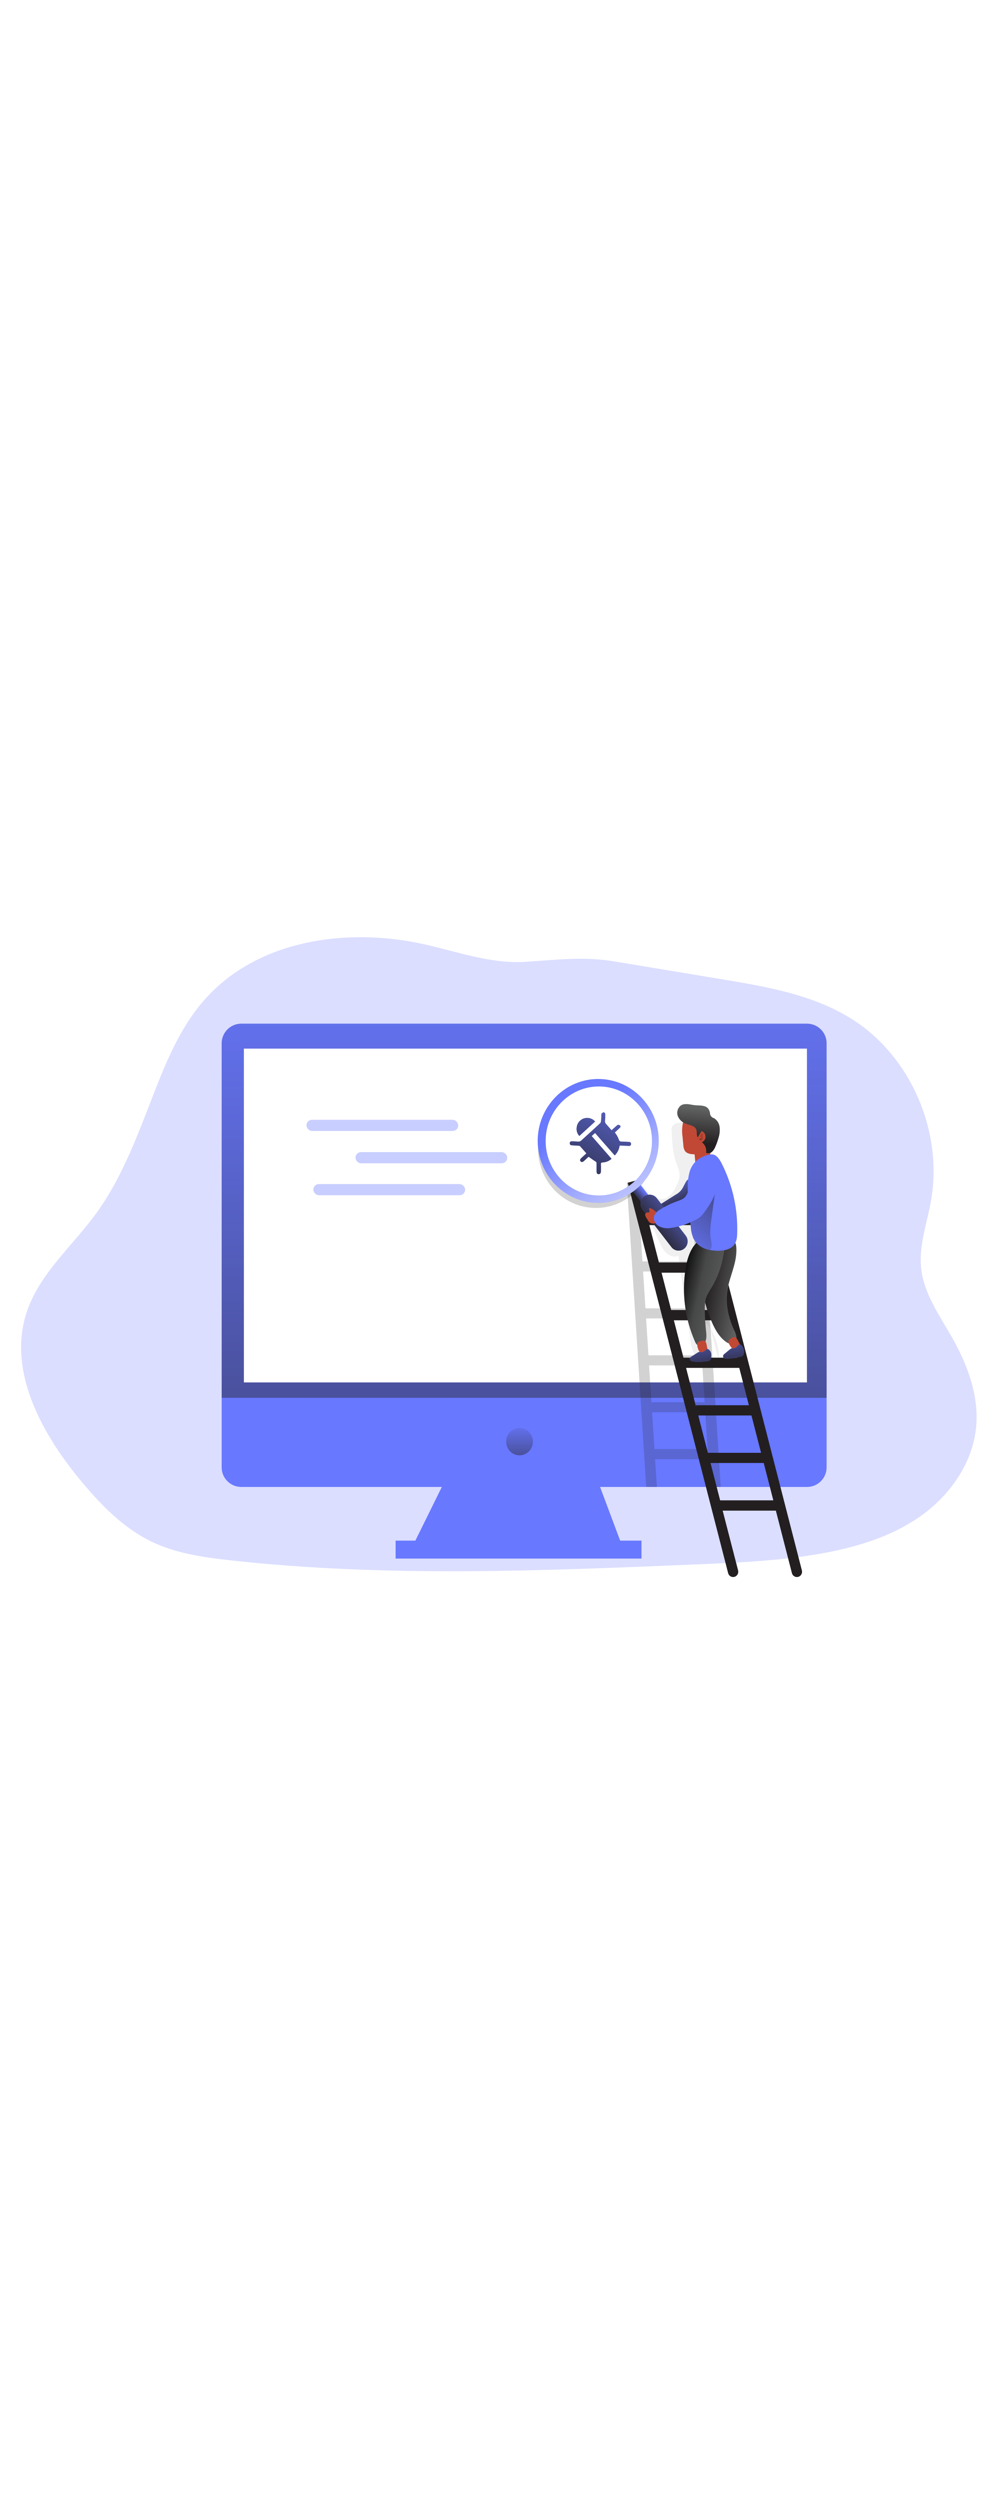
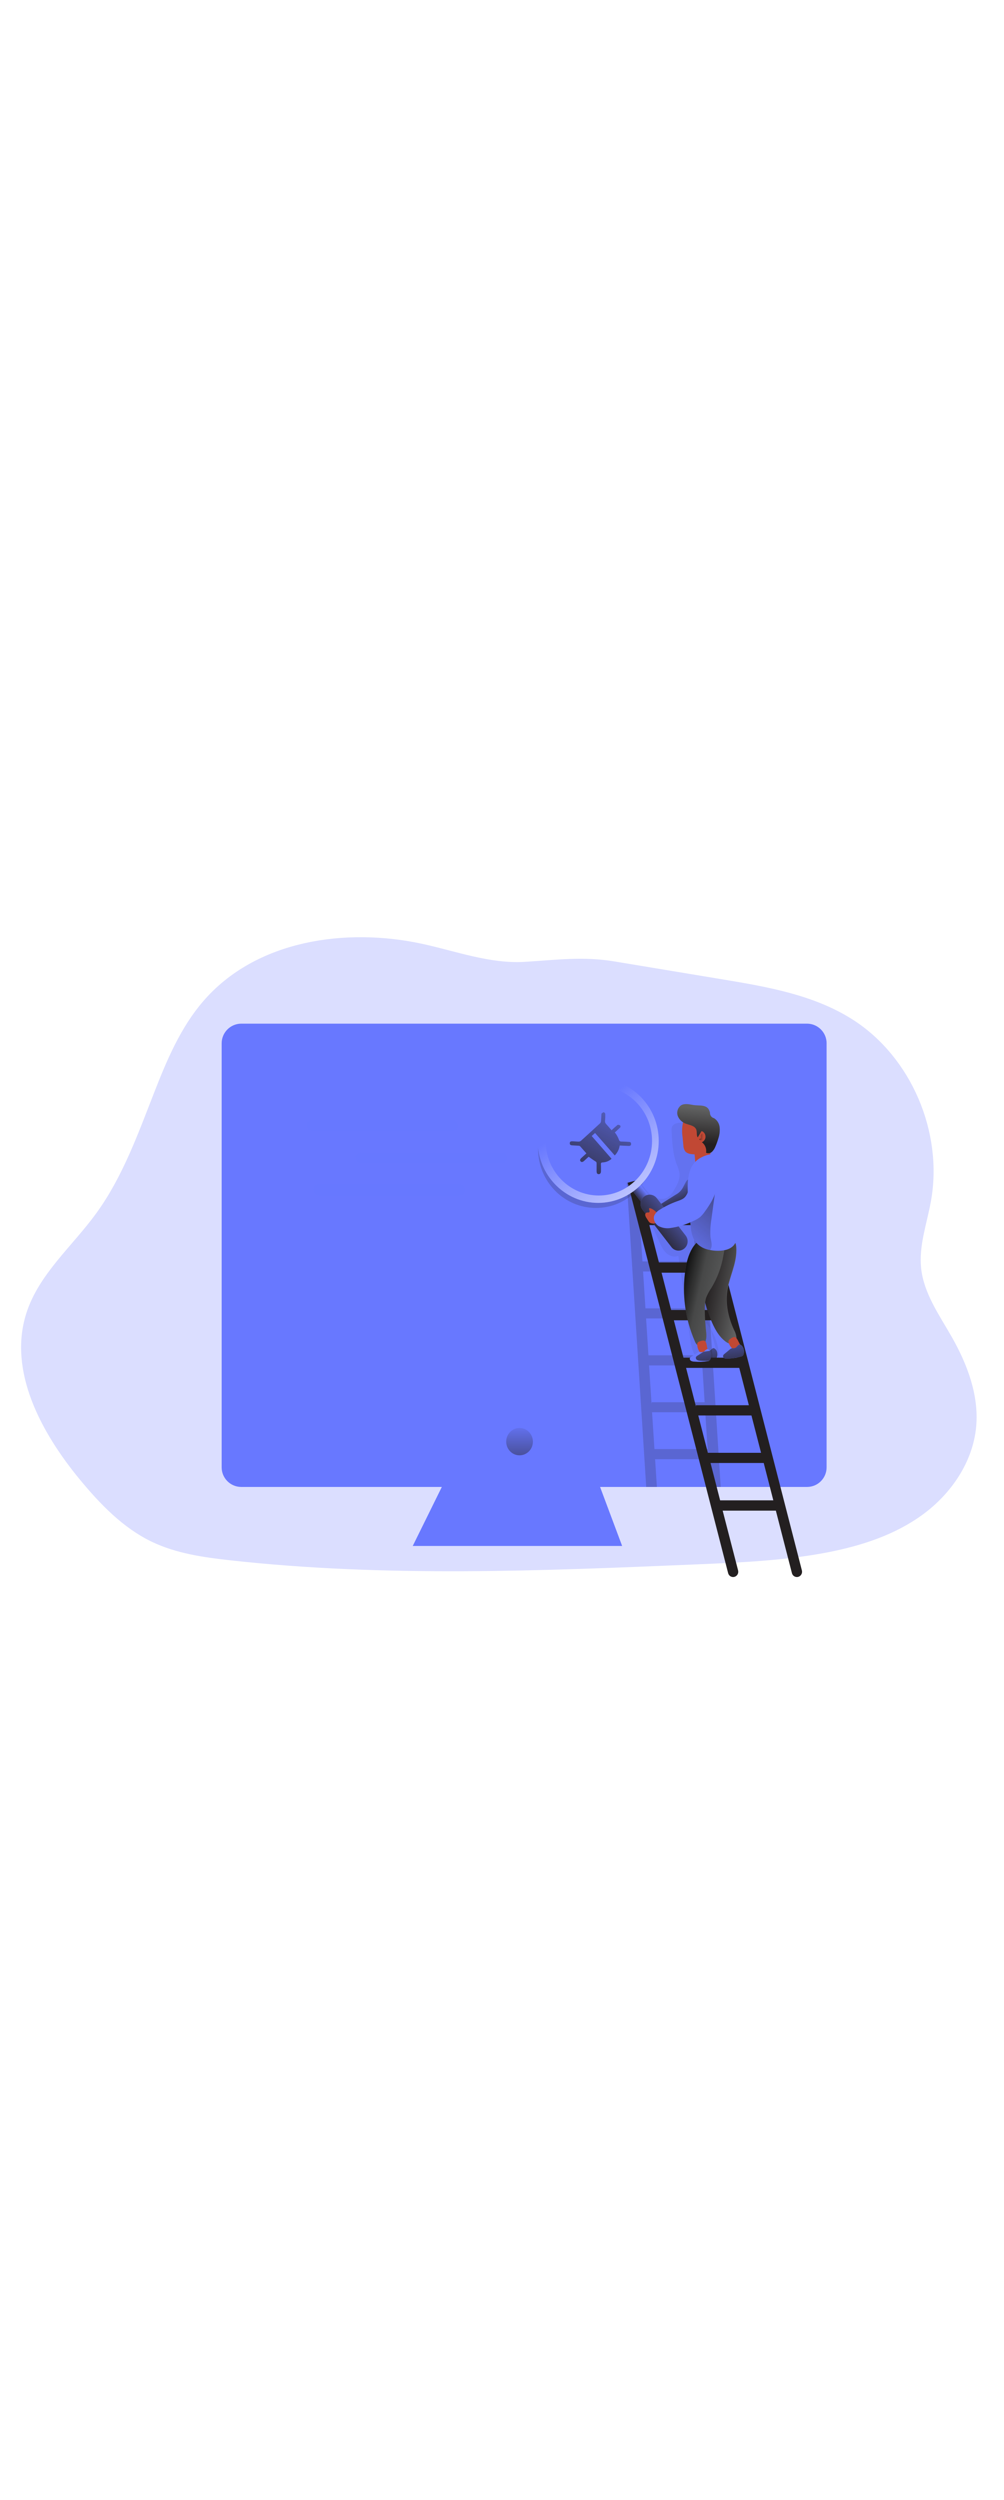
<svg xmlns="http://www.w3.org/2000/svg" xmlns:xlink="http://www.w3.org/1999/xlink" id="_0260_bug_fixing" viewBox="0 0 500 500" data-imageid="bug-fixing-1-94" imageName="Bug Fixing 1" class="illustrations_image" style="width: 201px;">
  <defs>
    <style>.cls-1_bug-fixing-1-94{fill:url(#linear-gradient);}.cls-1_bug-fixing-1-94,.cls-2_bug-fixing-1-94,.cls-3_bug-fixing-1-94,.cls-4_bug-fixing-1-94,.cls-5_bug-fixing-1-94,.cls-6_bug-fixing-1-94,.cls-7_bug-fixing-1-94,.cls-8_bug-fixing-1-94,.cls-9_bug-fixing-1-94,.cls-10_bug-fixing-1-94,.cls-11_bug-fixing-1-94,.cls-12_bug-fixing-1-94,.cls-13_bug-fixing-1-94,.cls-14_bug-fixing-1-94,.cls-15_bug-fixing-1-94,.cls-16_bug-fixing-1-94,.cls-17_bug-fixing-1-94,.cls-18_bug-fixing-1-94,.cls-19_bug-fixing-1-94,.cls-20_bug-fixing-1-94,.cls-21_bug-fixing-1-94,.cls-22_bug-fixing-1-94,.cls-23_bug-fixing-1-94,.cls-24_bug-fixing-1-94,.cls-25_bug-fixing-1-94{stroke-width:0px;}.cls-2_bug-fixing-1-94{fill:url(#linear-gradient-11-bug-fixing-1-94);}.cls-3_bug-fixing-1-94{fill:url(#linear-gradient-12-bug-fixing-1-94);}.cls-4_bug-fixing-1-94{fill:url(#linear-gradient-13-bug-fixing-1-94);}.cls-5_bug-fixing-1-94{fill:url(#linear-gradient-10-bug-fixing-1-94);}.cls-6_bug-fixing-1-94{fill:url(#linear-gradient-16-bug-fixing-1-94);}.cls-7_bug-fixing-1-94{fill:url(#linear-gradient-15-bug-fixing-1-94);}.cls-8_bug-fixing-1-94{fill:url(#linear-gradient-14-bug-fixing-1-94);}.cls-9_bug-fixing-1-94{opacity:.2;}.cls-9_bug-fixing-1-94,.cls-10_bug-fixing-1-94,.cls-11_bug-fixing-1-94,.cls-20_bug-fixing-1-94{isolation:isolate;}.cls-9_bug-fixing-1-94,.cls-11_bug-fixing-1-94,.cls-22_bug-fixing-1-94{fill:#231f20;}.cls-10_bug-fixing-1-94{opacity:.36;}.cls-10_bug-fixing-1-94,.cls-20_bug-fixing-1-94,.cls-25_bug-fixing-1-94{fill:#68e1fd;}.cls-11_bug-fixing-1-94{opacity:.07;}.cls-12_bug-fixing-1-94{fill:url(#linear-gradient-4-bug-fixing-1-94);}.cls-13_bug-fixing-1-94{fill:url(#linear-gradient-2-bug-fixing-1-94);}.cls-14_bug-fixing-1-94{fill:url(#linear-gradient-3-bug-fixing-1-94);}.cls-15_bug-fixing-1-94{fill:url(#linear-gradient-8-bug-fixing-1-94);}.cls-16_bug-fixing-1-94{fill:url(#linear-gradient-9-bug-fixing-1-94);}.cls-17_bug-fixing-1-94{fill:url(#linear-gradient-7-bug-fixing-1-94);}.cls-18_bug-fixing-1-94{fill:url(#linear-gradient-5-bug-fixing-1-94);}.cls-19_bug-fixing-1-94{fill:url(#linear-gradient-6-bug-fixing-1-94);}.cls-20_bug-fixing-1-94{opacity:.24;}.cls-21_bug-fixing-1-94{fill:#606161;}.cls-23_bug-fixing-1-94{fill:#c14834;}.cls-24_bug-fixing-1-94{fill:#fff;}</style>
    <linearGradient id="linear-gradient-bug-fixing-1-94" x1="728.72" y1="1480.98" x2="729.96" y2="1588.74" gradientTransform="translate(-471 1884.69) scale(1 -1)" gradientUnits="userSpaceOnUse">
      <stop offset="0" stop-color="#231f20" stop-opacity="0" />
      <stop offset="1" stop-color="#231f20" />
    </linearGradient>
    <linearGradient id="linear-gradient-2-bug-fixing-1-94" x1="732.04" y1="1789.28" x2="733.47" y2="1261.06" gradientTransform="translate(-471.4 1881.03) scale(1 -1)" xlink:href="#linear-gradient-bug-fixing-1-94" />
    <linearGradient id="linear-gradient-3-bug-fixing-1-94" x1="729.71" y1="1549.43" x2="729.82" y2="1510.99" xlink:href="#linear-gradient-bug-fixing-1-94" />
    <linearGradient id="linear-gradient-4-bug-fixing-1-94" x1="803.69" y1="1667.97" x2="811.13" y2="1651.04" gradientTransform="translate(-471.4 1881.03) scale(1 -1)" xlink:href="#linear-gradient-bug-fixing-1-94" />
    <linearGradient id="linear-gradient-5-bug-fixing-1-94" x1="793.86" y1="1658.86" x2="789.38" y2="1654.87" gradientTransform="translate(-471.4 1881.03) scale(1 -1)" xlink:href="#linear-gradient-bug-fixing-1-94" />
    <linearGradient id="linear-gradient-6-bug-fixing-1-94" x1="817.4" y1="1657.55" x2="794.79" y2="1638.41" gradientTransform="translate(-471.4 1881.03) scale(1 -1)" xlink:href="#linear-gradient-bug-fixing-1-94" />
    <linearGradient id="linear-gradient-7-bug-fixing-1-94" x1="760.66" y1="1697.24" x2="843.73" y2="1582.42" gradientTransform="translate(-471.4 1881.03) scale(1 -1)" gradientUnits="userSpaceOnUse">
      <stop offset="0" stop-color="#fff" stop-opacity="0" />
      <stop offset=".13" stop-color="#fff" stop-opacity=".23" />
      <stop offset=".23" stop-color="#fff" stop-opacity=".41" />
      <stop offset=".35" stop-color="#fff" stop-opacity=".59" />
      <stop offset=".48" stop-color="#fff" stop-opacity=".74" />
      <stop offset=".6" stop-color="#fff" stop-opacity=".85" />
      <stop offset=".72" stop-color="#fff" stop-opacity=".93" />
      <stop offset=".84" stop-color="#fff" stop-opacity=".98" />
      <stop offset=".95" stop-color="#fff" />
    </linearGradient>
    <linearGradient id="linear-gradient-8-bug-fixing-1-94" x1="841.04" y1="1610.09" x2="823.1" y2="1613.24" gradientTransform="translate(-471.4 1881.03) scale(1 -1)" xlink:href="#linear-gradient-bug-fixing-1-94" />
    <linearGradient id="linear-gradient-9-bug-fixing-1-94" x1="835.21" y1="1608.03" x2="807.08" y2="1614.24" gradientTransform="translate(-471.4 1881.03) scale(1 -1)" gradientUnits="userSpaceOnUse">
      <stop offset="0" stop-color="#010101" stop-opacity="0" />
      <stop offset=".55" stop-color="#010101" stop-opacity=".26" />
      <stop offset=".95" stop-color="#010101" />
    </linearGradient>
    <linearGradient id="linear-gradient-10-bug-fixing-1-94" x1="819.82" y1="1701.51" x2="818.34" y2="1684.23" gradientTransform="translate(-471.4 1881.03) scale(1 -1)" xlink:href="#linear-gradient-bug-fixing-1-94" />
    <linearGradient id="linear-gradient-11-bug-fixing-1-94" x1="821.67" y1="1687.21" x2="818.09" y2="1687.37" gradientTransform="translate(-471.4 1881.03) scale(1 -1)" xlink:href="#linear-gradient-bug-fixing-1-94" />
    <linearGradient id="linear-gradient-12-bug-fixing-1-94" x1="806.92" y1="1629.43" x2="854.82" y2="1682.85" gradientTransform="translate(-471.4 1881.03) scale(1 -1)" xlink:href="#linear-gradient-bug-fixing-1-94" />
    <linearGradient id="linear-gradient-13-bug-fixing-1-94" x1="817.93" y1="1596.96" x2="821.63" y2="1567" gradientTransform="translate(-471.4 1881.03) scale(1 -1)" xlink:href="#linear-gradient-bug-fixing-1-94" />
    <linearGradient id="linear-gradient-14-bug-fixing-1-94" x1="834.31" y1="1599.05" x2="838.01" y2="1569.05" gradientTransform="translate(-471.4 1881.03) scale(1 -1)" xlink:href="#linear-gradient-bug-fixing-1-94" />
    <linearGradient id="linear-gradient-15-bug-fixing-1-94" x1="788" y1="1719.57" x2="754.41" y2="1651.53" gradientTransform="translate(-471.4 1881.03) scale(1 -1)" xlink:href="#linear-gradient-bug-fixing-1-94" />
    <linearGradient id="linear-gradient-16-bug-fixing-1-94" x1="778.21" y1="1724.3" x2="744.78" y2="1656.6" gradientTransform="translate(-471.4 1881.03) scale(1 -1)" xlink:href="#linear-gradient-bug-fixing-1-94" />
  </defs>
  <path id="background_bug-fixing-1-94" class="cls-20_bug-fixing-1-94 targetColor" d="M210.72,97.78c-38.64-8.47-83.44-1.86-109.55,28.51-11.21,12.99-18.1,29.24-24.38,45.35-8.14,20.81-15.8,42.19-28.9,60.16-11.96,16.47-28.6,30.24-34.8,49.76-9.13,28.77,7.45,59.3,26.49,82.44,10.25,12.42,21.69,24.3,36.06,31.19,12.22,5.84,25.84,7.75,39.25,9.23,77.04,8.5,154.8,5.25,232.22,1.99,21.78-.91,43.65-1.85,65.07-5.98,16.88-3.28,33.71-8.72,47.64-19.01,13.94-10.29,24.71-25.99,26.32-43.49,1.44-15.69-4.46-31.18-12.22-44.78-6.22-10.89-13.87-21.6-15.19-34.08-1.2-11.27,2.92-22.33,4.91-33.48,6.12-34.23-9.89-71.49-38.69-90.02-19.39-12.47-42.68-16.48-65.29-20.23l-53.6-8.89c-15.88-2.64-29.05-.74-44.74.2-17.25,1.03-33.96-5.22-50.61-8.87Z" style="fill: rgb(104, 120, 255);" />
  <g id="monitor_bug-fixing-1-94">
    <polygon class="cls-25_bug-fixing-1-94 targetColor" points="309.83 397.25 205.55 397.25 223.74 360.39 296.03 360.39 309.83 397.25" style="fill: rgb(104, 120, 255);" />
    <polygon class="cls-1_bug-fixing-1-94" points="307.73 391.89 207.99 391.89 223.74 360.39 296.03 360.39 307.73 391.89" />
-     <rect class="cls-25_bug-fixing-1-94 targetColor" x="197.02" y="394.6" width="122.44" height="8.93" style="fill: rgb(104, 120, 255);" />
    <path class="cls-25_bug-fixing-1-94 targetColor" d="M411.65,147.27v210.8c.05,5.37-4.26,9.77-9.63,9.82,0,0,0,0,0,0H120.05c-5.38-.05-9.7-4.44-9.66-9.82v-210.8c-.04-5.38,4.27-9.79,9.66-9.87h281.97c5.38.08,9.69,4.49,9.64,9.87Z" style="fill: rgb(104, 120, 255);" />
-     <path class="cls-13_bug-fixing-1-94" d="M411.66,147.27v176.28H110.4v-176.28c-.06-5.39,4.26-9.8,9.65-9.87h281.97c5.39.07,9.7,4.48,9.65,9.87Z" />
-     <rect class="cls-24_bug-fixing-1-94" x="121.46" y="149.82" width="280.4" height="166.07" />
    <ellipse class="cls-14_bug-fixing-1-94" cx="258.74" cy="345.36" rx="6.65" ry="6.8" />
    <rect class="cls-10_bug-fixing-1-94 targetColor" x="152.63" y="185.23" width="75.58" height="5.55" rx="2.74" ry="2.74" style="fill: rgb(104, 120, 255);" />
    <rect class="cls-10_bug-fixing-1-94 targetColor" x="177.04" y="201.32" width="75.58" height="5.55" rx="2.74" ry="2.74" style="fill: rgb(104, 120, 255);" />
    <rect class="cls-10_bug-fixing-1-94 targetColor" x="156.06" y="217.22" width="75.58" height="5.55" rx="2.74" ry="2.74" style="fill: rgb(104, 120, 255);" />
  </g>
  <g id="character_bug-fixing-1-94">
    <path class="cls-9_bug-fixing-1-94" d="M324.93,205.76c-2.74,13.32-14.3,23.33-28.15,23.33-15.93,0-28.82-13.18-28.82-29.44-.01-3.94.76-7.84,2.26-11.48-.42,2.02-.63,4.07-.62,6.13,0,16.23,12.89,29.44,28.79,29.44,11.67-.06,22.15-7.15,26.53-17.97Z" />
    <path class="cls-9_bug-fixing-1-94" d="M349.18,215.21l-5.24,1.32,1.03,15.82h-26.49l-1.1-17.13-5.22,1.32,9.66,151.37h5.32l-.9-13.82h26.49l.9,13.82h5.29l-9.74-152.68ZM318.77,237.37h26.49l1.18,18.31h-26.49l-1.18-18.31ZM320.26,260.7h26.49l1.18,18.34h-26.49l-1.18-18.34ZM321.76,284.05h26.49l1.18,18.35h-26.49l-1.18-18.35ZM324.47,326.43l-1.23-18.99h26.49l1.19,18.31h-26.33l-.11.68ZM325.92,349.07l-1.19-18.34h26.49l1.18,18.34h-26.48Z" />
    <path class="cls-11_bug-fixing-1-94" d="M357.99,305.06c.41-6.77-1.81-13.44-6.19-18.62-.85,3.09-.16,6.37-.14,9.57.03,3.2-.85,6.84-3.64,8.35-3.02-2.2-3.79-6.37-4.32-10.12-1.96-13.79-3.92-27.58-5.89-41.37-1.97.96-4.41.15-6.02-1.37-1.61-1.51-2.56-3.59-3.48-5.61-4.11-9.06-8.29-18.43-8.6-28.4,1.55,2.12,3.14,4.27,5.32,5.71s5.13,1.97,7.37.66c1.4-.96,2.54-2.25,3.32-3.76,1.55-2.52,3.02-5.35,2.67-8.31-.28-1.49-.74-2.95-1.37-4.33-1.97-5.26-2.27-11.01-2.56-16.64-.11-.79,0-1.6.31-2.34.48-.74,1.22-1.27,2.07-1.49,4.74-1.37,9.74,1.11,11.52,5.71.96,2.67.69,5.61.85,8.45.58,8.44,5.25,16.02,6.9,24.32,1.29,6.51.67,13.24.04,19.85l-3.66,38.89" />
    <path class="cls-22_bug-fixing-1-94" d="M312.62,216.55l49.99,194.21c.33,1.38,1.72,2.22,3.09,1.89.01,0,.03,0,.04-.01h0c1.39-.39,2.2-1.82,1.84-3.21l-7.69-29.75h26.49l8,31.08c.33,1.38,1.72,2.22,3.09,1.89.01,0,.03,0,.04-.01h0c1.39-.39,2.2-1.82,1.84-3.21l-49.98-194.22-4.96,1.34,4.12,16.02h-26.49l-4.47-17.36-4.95,1.34ZM347.74,332.33h26.49l4.78,18.58h-26.49l-4.78-18.58ZM341.67,308.66h26.49l4.78,18.58h-26.33v.7l-4.94-19.28ZM335.59,284.99h26.49l4.78,18.58h-26.49l-4.78-18.58ZM329.47,261.29h26.49l4.78,18.58h-26.49l-4.78-18.58ZM323.38,237.63h26.49l4.78,18.58h-26.49l-4.78-18.58ZM385.12,374.56h-26.49l-4.78-18.58h26.49l4.78,18.58Z" />
    <path class="cls-25_bug-fixing-1-94 targetColor" d="M340.33,218.5c-.8,1.71-2.15,3.11-3.82,3.98l-7.05,4.44c-.3.16-.56.4-.74.69-.16.54-.08,1.12.22,1.59.37.94.88,1.82,1.5,2.61.63.8,1.59,1.26,2.61,1.26.88-.13,1.71-.5,2.41-1.06l8.02-5.43c.58-.33,1.07-.79,1.44-1.35.23-.49.35-1.03.36-1.57.22-2.5-.15-5.01-1.08-7.34-1.56-3.42-2.76.24-3.87,2.17Z" style="fill: rgb(104, 120, 255);" />
    <path class="cls-12_bug-fixing-1-94" d="M340.33,218.5c-.8,1.71-2.15,3.11-3.82,3.98l-7.05,4.44c-.3.16-.56.4-.74.69-.16.54-.08,1.12.22,1.59.37.94.88,1.82,1.5,2.61.63.8,1.59,1.26,2.61,1.26.88-.13,1.71-.5,2.41-1.06l8.02-5.43c.58-.33,1.07-.79,1.44-1.35.23-.49.35-1.03.36-1.57.22-2.5-.15-5.01-1.08-7.34-1.56-3.42-2.76.24-3.87,2.17Z" />
    <path class="cls-25_bug-fixing-1-94 targetColor" d="M326.12,230.86h0c-1.05.85-2.59.7-3.44-.35-.02-.02-.03-.04-.05-.06l-7.89-10.17c-.86-1.1-.67-2.68.41-3.56h0c1.04-.85,2.58-.69,3.43.35.02.02.03.04.05.07l7.89,10.19c.83,1.09.66,2.65-.4,3.53Z" style="fill: rgb(104, 120, 255);" />
    <path class="cls-18_bug-fixing-1-94" d="M326.12,230.86h0c-1.05.85-2.59.7-3.44-.35-.02-.02-.03-.04-.05-.06l-7.89-10.17c-.86-1.1-.67-2.68.41-3.56h0c1.04-.85,2.58-.69,3.43.35.02.02.03.04.05.07l7.89,10.19c.83,1.09.66,2.65-.4,3.53Z" />
    <path class="cls-25_bug-fixing-1-94 targetColor" d="M340.74,249.33h0c-1.91,1.55-4.71,1.26-6.26-.64-.03-.04-.06-.07-.09-.11l-14.39-18.62c-1.54-2.01-1.22-4.88.74-6.49h0c1.92-1.55,4.72-1.25,6.27.66.03.03.05.06.08.1l14.39,18.61c1.55,2.01,1.22,4.89-.74,6.49Z" style="fill: rgb(104, 120, 255);" />
    <path class="cls-19_bug-fixing-1-94" d="M340.74,249.33h0c-1.91,1.55-4.71,1.26-6.26-.64-.03-.04-.06-.07-.09-.11l-14.39-18.62c-1.54-2.01-1.22-4.88.74-6.49h0c1.92-1.55,4.72-1.25,6.27.66.03.03.05.06.08.1l14.39,18.61c1.55,2.01,1.22,4.89-.74,6.49Z" />
    <path class="cls-25_bug-fixing-1-94 targetColor" d="M297.91,164.92c-16.61,0-30.14,13.82-30.14,30.82s13.53,30.83,30.14,30.83,30.14-13.83,30.14-30.83-13.52-30.82-30.14-30.82ZM298.23,222.9c-14.63,0-26.49-12.17-26.49-27.12s11.89-27.13,26.49-27.13,26.49,12.18,26.49,27.13-11.87,27.12-26.49,27.12Z" style="fill: rgb(104, 120, 255);" />
    <path class="cls-17_bug-fixing-1-94" d="M297.91,164.92c-16.61,0-30.14,13.82-30.14,30.82s13.53,30.83,30.14,30.83,30.14-13.83,30.14-30.83-13.52-30.82-30.14-30.82ZM298.23,222.9c-14.63,0-26.49-12.17-26.49-27.12s11.89-27.13,26.49-27.13,26.49,12.18,26.49,27.13-11.87,27.12-26.49,27.12Z" />
    <path class="cls-21_bug-fixing-1-94" d="M362.25,270.1c-1.07,6.66.48,13.56,3.3,19.65.6,1.09,1.01,2.28,1.2,3.5.2,1.25-.36,2.51-1.42,3.2-1.29.69-2.88,0-4.05-.92-3.42-2.56-5.49-6.6-7.12-10.6-2.75-6.77-4.51-13.91-5.2-21.19-.44-3.25-.26-6.55.53-9.73.84-2.61,2.18-5.04,3.92-7.15.93-1.3,2.11-2.4,3.47-3.23,2.24-1.12,4.9-.98,7.01.38,2.56,1.58,2.88,3.42,2.86,6.25-.03,6.98-3.43,13.08-4.51,19.84Z" />
    <path class="cls-15_bug-fixing-1-94" d="M362.13,269.92c-1.08,6.66.48,13.56,3.3,19.65.6,1.09,1.01,2.27,1.2,3.49.2,1.25-.36,2.51-1.42,3.2-1.29.69-2.88,0-4.05-.92-3.42-2.56-5.49-6.6-7.13-10.6-2.75-6.77-4.5-13.91-5.19-21.18-.44-3.25-.26-6.55.53-9.73.84-2.61,2.17-5.04,3.92-7.16.93-1.29,2.11-2.39,3.47-3.23,2.24-1.12,4.9-.97,7.01.38,2.56,1.59,2.88,3.42,2.86,6.26-.03,6.94-3.43,13.08-4.51,19.84Z" />
    <path class="cls-21_bug-fixing-1-94" d="M354.35,268.75c-1.09,1.56-2,3.25-2.7,5.02-.54,1.92-.76,3.91-.67,5.9.02,3.37.21,6.75.58,10.1.21,1.9.47,3.91-.25,5.64-.72,1.73-2.85,2.88-4.21,1.71-.47-.49-.83-1.07-1.06-1.71-4.8-11.06-6.45-23.24-4.75-35.18.57-3.96,1.54-7.94,3.58-11.23,2.04-3.29,5.32-5.84,8.92-5.98,1.93-.08,5.2.67,6.46,2.5,1.26,1.84.4,5.03,0,7.24-.95,5.65-2.95,11.08-5.9,15.99Z" />
    <path class="cls-16_bug-fixing-1-94" d="M354.35,268.75c-1.09,1.56-2,3.25-2.7,5.02-.54,1.92-.76,3.91-.67,5.9.02,3.37.21,6.75.58,10.1.21,1.9.47,3.91-.25,5.64-.72,1.73-2.85,2.88-4.21,1.71-.47-.49-.83-1.07-1.06-1.71-4.8-11.06-6.45-23.24-4.75-35.18.57-3.96,1.54-7.94,3.58-11.23,2.04-3.29,5.32-5.84,8.92-5.98,1.93-.08,5.2.67,6.46,2.5,1.26,1.84.4,5.03,0,7.24-.95,5.65-2.95,11.08-5.9,15.99Z" />
    <path class="cls-23_bug-fixing-1-94" d="M323.34,229.2c-.36.59.53,1.5,0,1.99-.3.31-.81.09-1.23.17-.54.18-.87.72-.79,1.28.1.54.32,1.06.65,1.5l.94,1.47c.13.22.28.42.46.6.2.18.43.32.68.41,1.04.39,2.2.27,3.14-.33.2-.12.37-.28.51-.46.13-.18.23-.38.28-.6.25-1.41-.14-2.87-1.08-3.96-.69-.79-2.45-2.16-3.56-2.08Z" />
    <path class="cls-23_bug-fixing-1-94" d="M340.04,187.13c-.41,2.16-.46,4.37-.13,6.54l.4,4.17c0,1.01.28,1.99.78,2.86,1.02,1.48,3.05,1.66,4.81,1.71l.34,3.46c.01.46.12.91.32,1.32.55.75,1.51,1.09,2.41.85,2.56-.47,4.02-3.19,4.73-5.72,1-3.57,1.18-7.33.52-10.98-.34-2.63-1.5-5.09-3.32-7.03-3.68-3.54-9.58-2.29-10.88,2.82Z" />
    <path class="cls-21_bug-fixing-1-94" d="M345.04,177.82c-2.02-.33-4.27-.85-5.98.29-1.6,1.23-2.21,3.36-1.5,5.25.74,1.83,2.25,3.23,4.13,3.85,1.89.68,4.27.96,5.05,2.85.49,1.25,0,2.79.73,3.91l1.71-2.83c.05-.1.13-.19.23-.24.13-.03.26,0,.37.07,1.47.8,2.02,2.64,1.21,4.11-.32.58-.82,1.05-1.43,1.32,1.61,1.22,2.41,3.23,2.08,5.23.99.44,2.16.24,2.95-.5.76-.75,1.34-1.67,1.71-2.67.57-1.31,1.06-2.66,1.45-4.04.59-1.76.81-3.62.63-5.47-.18-1.86-1.21-3.53-2.79-4.52-1.23-.29-2.07-1.42-2.01-2.67-.89-4.57-5.14-3.32-8.54-3.92Z" />
    <path class="cls-5_bug-fixing-1-94" d="M345.04,177.82c-2.02-.33-4.27-.85-5.98.29-1.6,1.23-2.21,3.36-1.5,5.25.74,1.83,2.25,3.23,4.13,3.85,1.89.68,4.27.96,5.05,2.85.49,1.25,0,2.79.73,3.91l1.71-2.83c.05-.1.13-.19.23-.24.13-.03.26,0,.37.07,1.47.8,2.02,2.64,1.21,4.11-.32.58-.82,1.05-1.43,1.32,1.61,1.22,2.41,3.23,2.08,5.23.99.44,2.16.24,2.95-.5.76-.75,1.34-1.67,1.71-2.67.57-1.31,1.06-2.66,1.45-4.04.59-1.76.81-3.62.63-5.47-.18-1.86-1.21-3.53-2.79-4.52-1.23-.29-2.07-1.42-2.01-2.67-.89-4.57-5.14-3.32-8.54-3.92Z" />
    <path class="cls-2_bug-fixing-1-94" d="M348.72,194.6c.18-.1.31-.28.34-.48.02-.14.02-.29,0-.43-.06-.28-.06-.57,0-.85.08-.28.27-.52.52-.67.05-.02.11-.02.16,0,.04-.01.09-.01.14,0l.28.12c.08.03.16.08.21.15.03.06.06.12.07.18.19.88-.02,1.81-.59,2.51-.05.07-.12.13-.2.18-.1.05-.21.08-.32.08-.25.04-.51.02-.75-.07-.14-.08-.44-.26-.38-.44s.37-.22.51-.27Z" />
    <path class="cls-25_bug-fixing-1-94 targetColor" d="M367.14,241.57c-.05,1.86-.21,3.81-1.19,5.36-1.64,2.68-5.13,3.47-8.22,3.47-1.4.02-2.79-.12-4.16-.39-1.01-.17-2-.45-2.95-.85-2.27-.95-4.13-2.67-5.26-4.86-.77-1.82-1.23-3.75-1.34-5.72-.36-3.02-.72-6.04-1-9.09-.31-3.42-.51-6.78-.54-10.16-.09-2.7.21-5.4.9-8.01.68-2.6,2.23-4.89,4.39-6.49,1.71-1.18,5.03-2.67,7.19-2.36,2.41.34,4.03,3.57,4.98,5.56,5.07,10.44,7.54,21.96,7.19,33.56Z" style="fill: rgb(104, 120, 255);" />
    <path class="cls-3_bug-fixing-1-94" d="M354.33,234.46c-.5,2.9-.68,5.84-.54,8.78.15,1.97,1.23,4.41.15,6.27-.1.18-.23.35-.37.5-1.01-.17-2-.45-2.95-.85-2.27-.95-4.13-2.67-5.26-4.86-.77-1.82-1.23-3.75-1.34-5.72-.36-3.02-.72-6.04-1-9.09.69-2.81,2.83-5.07,4.75-7.22,2.75-3.02,5.39-6.31,6.63-10.25,1.17.65,1.97,1.82,2.15,3.15.16,1.33.12,2.67-.13,3.99-.72,5.08-1.42,10.18-2.1,15.31Z" />
    <path class="cls-25_bug-fixing-1-94 targetColor" d="M349.06,208.94c-3.57,3.32-4.58,8.54-6.78,12.94-.29.65-.68,1.24-1.14,1.78-1.04,1.13-2.56,1.61-4,2.12-2.94,1.05-5.75,2.41-8.38,4.08-1.3.66-2.35,1.75-2.96,3.08-.68,1.97.55,4.23,2.33,5.25,1.85.92,3.95,1.22,5.98.85,3.88-.58,7.65-1.75,11.18-3.47,1.23-.5,2.38-1.17,3.42-1.99.89-.83,1.69-1.76,2.37-2.78,1.17-1.57,2.24-3.21,3.22-4.9,1.88-3.37,3.05-7.09,3.42-10.94.26-1.76.07-3.56-.53-5.23-1.74-4.13-5.42-3.3-8.12-.79Z" style="fill: rgb(104, 120, 255);" />
    <path class="cls-23_bug-fixing-1-94" d="M352.22,298.75c.24.85.44,1.96-.11,2.69-.28.35-.68.58-1.13.64-.61.06-1.22-.1-1.71-.47-.5-.38-.9-.87-1.2-1.43-.51-.92-.8-1.95-.85-3-.04-.32.02-.65.15-.94.23-.36.58-.62.99-.73.77-.29,2.22-.79,2.88-.06s.73,2.37.97,3.29Z" />
    <path class="cls-23_bug-fixing-1-94" d="M368.16,296.33c.48.79.97,1.71.63,2.62-.17.42-.49.75-.9.93-.57.25-1.22.27-1.8.05-.58-.22-1.11-.57-1.54-1.03-.74-.74-1.3-1.64-1.62-2.63-.12-.3-.16-.63-.11-.95.12-.41.38-.76.74-.98.66-.5,1.91-1.4,2.75-.85s1.37,1.98,1.85,2.84Z" />
    <path class="cls-25_bug-fixing-1-94 targetColor" d="M350.36,300.64c-.5.18-1.05.23-1.57.14-.27-.05-.54-.05-.8,0-.23.08-.44.19-.63.32l-2.96,1.9c-.38.17-.68.48-.85.85-.11.52.13,1.05.59,1.32.46.23.96.36,1.47.37,2.31.21,4.64.13,6.94-.24.34-.03.66-.15.93-.35.18-.18.32-.41.4-.66.38-.9.47-1.89.27-2.85-.17-.9-.74-1.67-1.54-2.11-.89-.23-1.54.97-2.25,1.31Z" style="fill: rgb(104, 120, 255);" />
    <path class="cls-25_bug-fixing-1-94 targetColor" d="M366.45,298.58c-.48.24-1.01.35-1.55.32-.27,0-.54.04-.79.13-.22.1-.41.24-.59.4l-2.7,2.25c-.35.23-.6.57-.73.97-.05.53.25,1.03.74,1.24.48.18,1,.24,1.5.18,2.32-.08,4.61-.45,6.84-1.09.32-.08.62-.24.85-.47.16-.21.27-.45.32-.7.26-.94.24-1.93-.07-2.85-.26-.72-.97-1.76-1.78-1.91-.88-.16-1.38,1.11-2.06,1.54Z" style="fill: rgb(104, 120, 255);" />
-     <path class="cls-4_bug-fixing-1-94" d="M350.36,300.64c-.5.18-1.05.23-1.57.14-.27-.05-.54-.05-.8,0-.23.08-.44.19-.63.32l-2.96,1.9c-.38.17-.68.48-.85.85-.11.52.13,1.05.59,1.32.46.23.96.36,1.47.37,2.31.21,4.64.13,6.94-.24.34-.03.66-.15.93-.35.18-.18.32-.41.4-.66.38-.9.47-1.89.27-2.85-.17-.9-.74-1.67-1.54-2.11-.89-.23-1.54.97-2.25,1.31Z" />
+     <path class="cls-4_bug-fixing-1-94" d="M350.36,300.64l-2.96,1.9c-.38.17-.68.48-.85.85-.11.52.13,1.05.59,1.32.46.23.96.36,1.47.37,2.31.21,4.64.13,6.94-.24.34-.03.66-.15.93-.35.18-.18.32-.41.4-.66.38-.9.47-1.89.27-2.85-.17-.9-.74-1.67-1.54-2.11-.89-.23-1.54.97-2.25,1.31Z" />
    <path class="cls-8_bug-fixing-1-94" d="M366.45,298.58c-.48.24-1.01.35-1.55.32-.27,0-.54.04-.79.13-.22.1-.41.24-.59.4l-2.7,2.25c-.35.23-.6.57-.73.97-.05.53.25,1.03.74,1.24.48.18,1,.24,1.5.18,2.32-.08,4.61-.45,6.84-1.09.32-.08.62-.24.85-.47.16-.21.27-.45.32-.7.26-.94.24-1.93-.07-2.85-.26-.72-.97-1.76-1.78-1.91-.88-.16-1.38,1.11-2.06,1.54Z" />
    <path class="cls-25_bug-fixing-1-94 targetColor" d="M304.55,190.47c.85-.85,1.71-1.56,2.56-2.3.19-.17.42-.44.62-.43.39-.02.76.1,1.08.32.29.32.27.82-.05,1.11-.03.02-.06.05-.09.07-.81.76-1.63,1.51-2.5,2.32.24.27.46.56.66.85.54.83.99,1.71,1.35,2.63.11.67.73,1.14,1.41,1.04,1.2,0,2.41.09,3.61.16.75,0,1.09.39,1.07,1.04s-.41,1-1.14.97c-1.49-.05-2.96-.14-4.53-.21-.27,1.87-1.13,3.6-2.46,4.95l-9.8-11.18-1.67,1.51,9.89,11.32c-1.2,1.1-2.75,1.74-4.38,1.81-.73,0-.97.27-.93,1.02.07,1.1,0,2.2,0,3.31,0,.97-.43,1.53-1.15,1.52s-1.03-.48-1.03-1.54v-3.85c.03-.41-.2-.8-.58-.97-1.11-.68-2.16-1.48-3.38-2.32l-1.38,1.27-.85.79c-.72.65-1.31.72-1.75.22s-.32-1.04.42-1.71l2.46-2.26c-1.09-1.23-2.12-2.43-3.18-3.59-.21-.15-.46-.22-.71-.21-1.08-.08-2.15-.13-3.23-.19-.79,0-1.17-.39-1.16-1.06,0-.67.37-.97,1.2-.95,1.1,0,2.2.15,3.31.15.4-.02.77-.16,1.08-.42,3.2-2.89,6.37-5.79,9.54-8.72.25-.28.41-.63.44-1,.11-1.09.13-2.2.19-3.3,0-.21,0-.5.15-.6.32-.25.73-.6,1.05-.55.38.14.66.46.74.85.03,1.1,0,2.2-.13,3.3-.1.63.11,1.26.56,1.71.91.99,1.77,2.03,2.69,3.09Z" style="fill: rgb(104, 120, 255);" />
    <path class="cls-25_bug-fixing-1-94 targetColor" d="M296.39,186.1l-7.88,7.21c-1.11-1.18-1.59-2.82-1.31-4.41.36-2.88,3-4.93,5.88-4.56,1.28.16,2.45.79,3.3,1.76Z" style="fill: rgb(104, 120, 255);" />
    <path class="cls-7_bug-fixing-1-94" d="M304.56,190.45c.85-.85,1.71-1.56,2.56-2.3.19-.17.42-.44.62-.43.39-.02.76.1,1.08.32.29.32.27.82-.05,1.11-.03.02-.06.05-.09.07-.81.76-1.63,1.51-2.5,2.32.24.27.46.56.66.85.54.83.99,1.71,1.35,2.63.11.67.74,1.14,1.41,1.03,1.2,0,2.41.1,3.61.17.75,0,1.09.39,1.07,1.04s-.41,1-1.14.97c-1.49-.05-2.96-.14-4.53-.21-.27,1.87-1.13,3.6-2.46,4.95l-9.8-11.18-1.68,1.51,9.89,11.32c-1.2,1.1-2.75,1.74-4.38,1.81-.73,0-.97.27-.93,1.02.07,1.1.04,2.2.04,3.31,0,.97-.43,1.53-1.15,1.51s-1.03-.47-1.03-1.53v-3.86c.03-.41-.2-.8-.58-.96-1.11-.68-2.16-1.48-3.38-2.32l-1.41,1.29-.85.79c-.72.65-1.31.72-1.75.22s-.32-1.04.42-1.71l2.46-2.26c-1.09-1.23-2.12-2.43-3.18-3.6-.21-.14-.46-.21-.71-.2-1.08-.08-2.15-.13-3.23-.19-.79-.04-1.17-.39-1.16-1.06s.37-.97,1.2-.95c1.1,0,2.2.15,3.31.15.4-.02.78-.16,1.09-.42,3.19-2.89,6.37-5.79,9.53-8.72.25-.28.41-.63.44-1,.11-1.09.13-2.2.19-3.3,0-.21,0-.5.15-.6.32-.25.73-.6,1.05-.55.38.14.66.46.74.85.03,1.1,0,2.2-.13,3.3-.1.63.11,1.26.56,1.71.91.97,1.77,2.02,2.69,3.08Z" />
-     <path class="cls-6_bug-fixing-1-94" d="M296.39,186.05l-7.88,7.21c-1.1-1.18-1.59-2.82-1.3-4.41.37-2.88,3.01-4.92,5.89-4.55,1.27.16,2.44.78,3.29,1.75Z" />
  </g>
</svg>